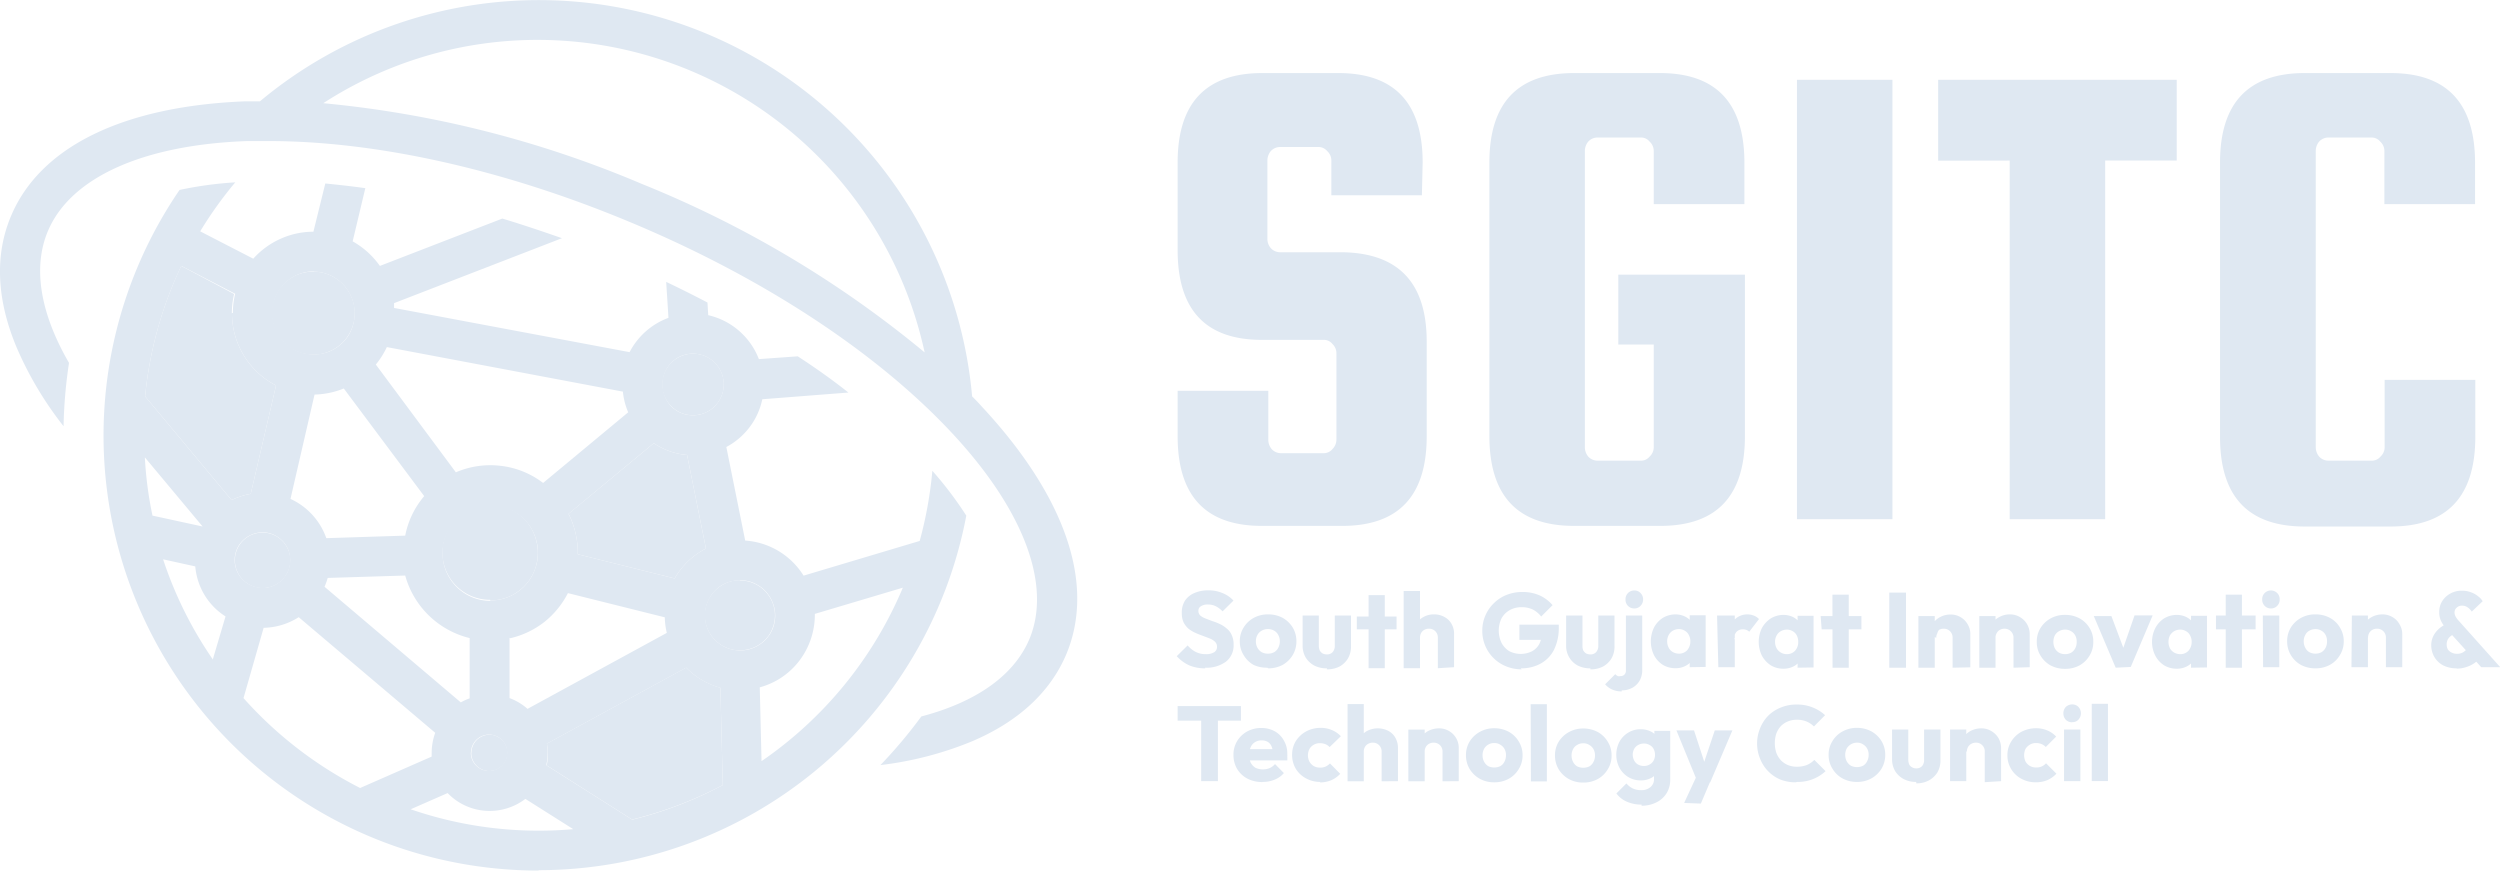
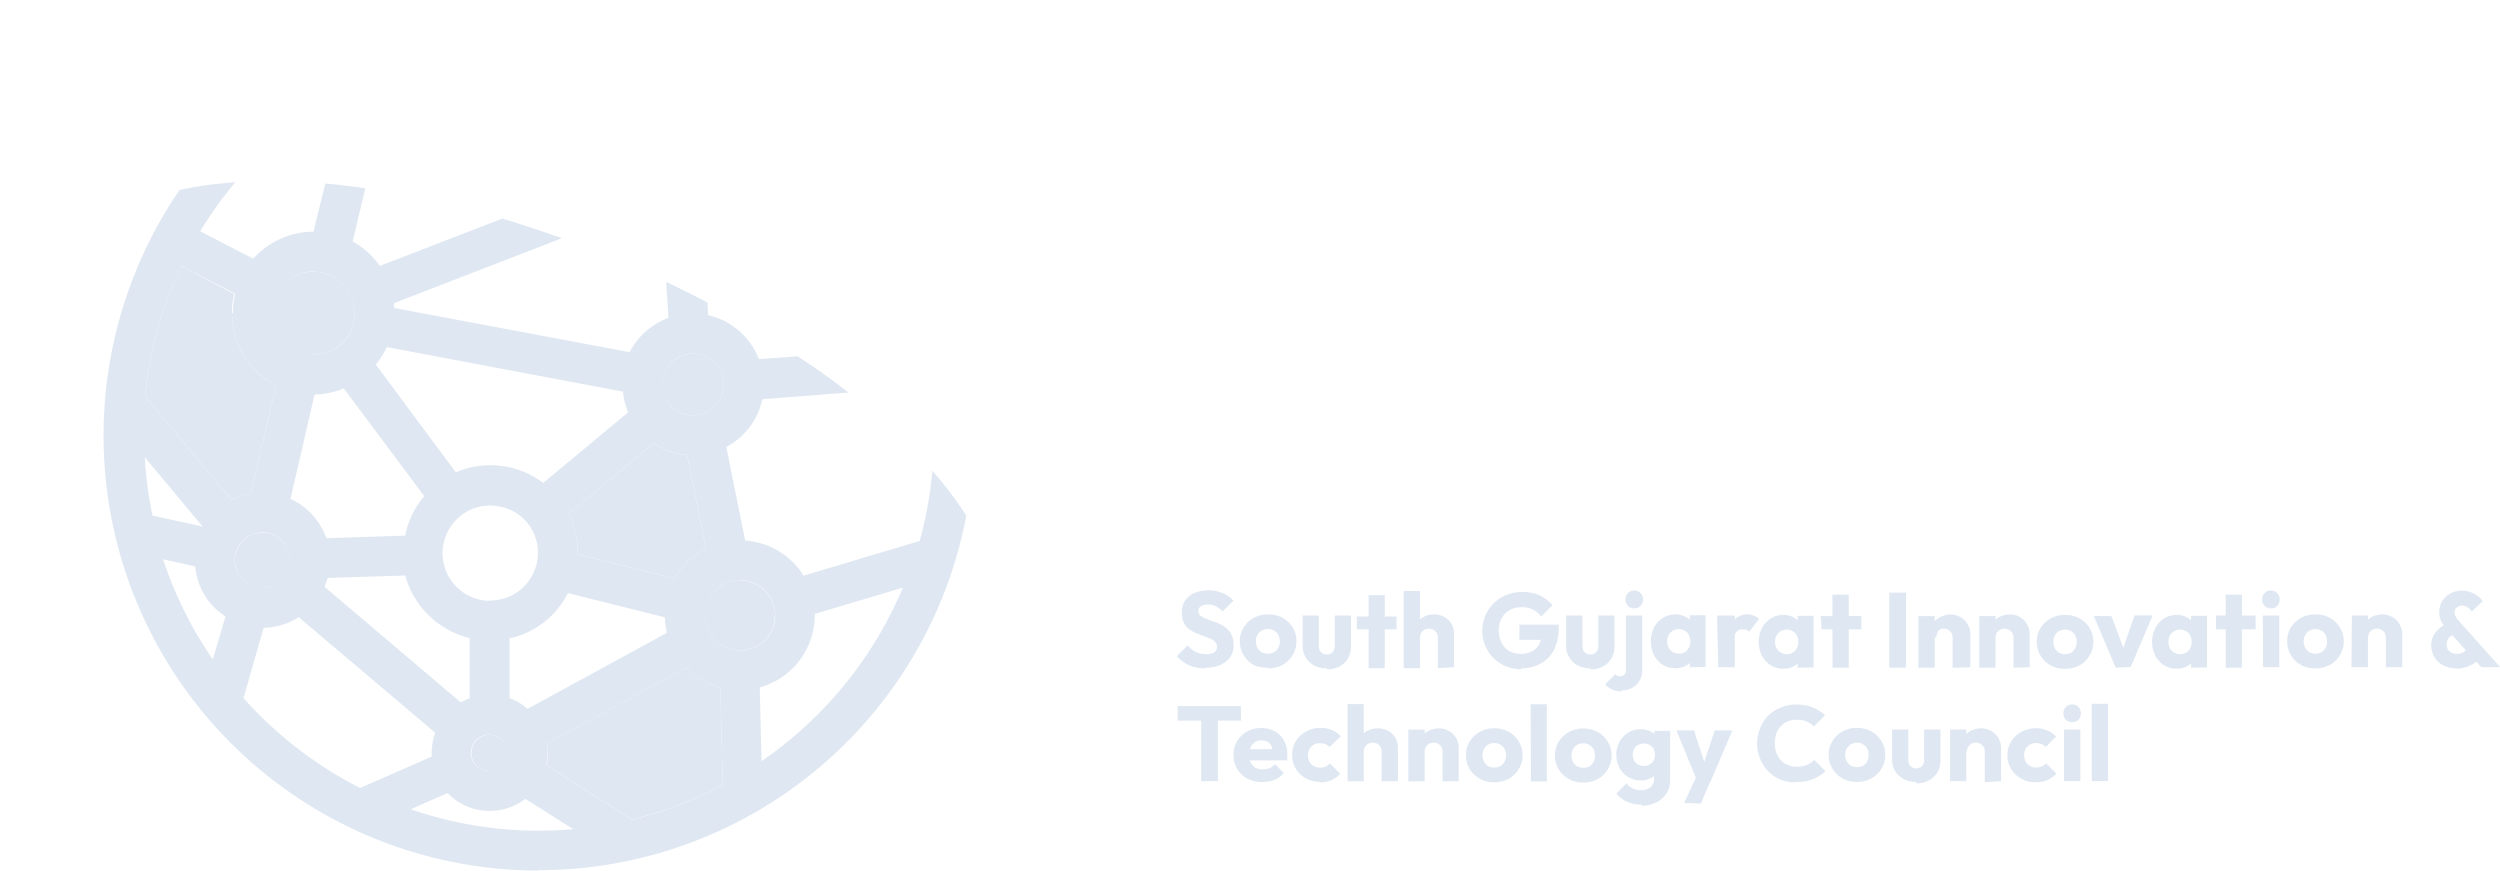
<svg xmlns="http://www.w3.org/2000/svg" viewBox="0 0 197.43 68.75">
  <defs>
    <style>.cls-1{fill:#dfe8f2;}</style>
  </defs>
  <g id="Layer_2" data-name="Layer 2">
    <g id="Layer_1-2" data-name="Layer 1">
-       <path class="cls-1" d="M112.29,15.42h-7.15V12.68a1,1,0,0,0-.33-.75.88.88,0,0,0-.7-.32h-3a1,1,0,0,0-.75.32,1.15,1.15,0,0,0-.27.75v6.17a1.11,1.11,0,0,0,.27.75,1,1,0,0,0,.75.32H106q6.68.1,6.67,7.08v7.45q0,7.08-6.67,7.08H99.65Q93,41.53,93,34.45V30.86h7.16v3.86a1.15,1.15,0,0,0,.27.75,1,1,0,0,0,.75.32h3.34a.88.88,0,0,0,.7-.32,1.06,1.06,0,0,0,.32-.75V27.91a1,1,0,0,0-.32-.75.85.85,0,0,0-.7-.32H99.65Q93,26.84,93,19.76V12.84q0-7.06,6.68-7.07h6q6.67,0,6.67,7.07ZM127.8,27.21V21.69h10V34.45q0,7.08-6.68,7.08H124.3q-6.67,0-6.68-7.08V12.84q0-7.06,6.68-7.07h6.78q6.67,0,6.68,7.07v3.28H130.6V11.93a1,1,0,0,0-.33-.75.86.86,0,0,0-.7-.32h-3.39a1,1,0,0,0-.75.32,1.15,1.15,0,0,0-.27.75V35.31a1.15,1.15,0,0,0,.27.75,1,1,0,0,0,.75.32h3.39a.86.86,0,0,0,.7-.32,1,1,0,0,0,.33-.75v-8.1ZM149.45,41h-7.54V6.3h7.54Zm3.61-28.31V6.3H171.9v6.38h-5.65V41h-7.54V12.68Zm35.26,22.63V30h7.16v4.5q0,7.08-6.68,7.08H182q-6.68,0-6.68-7.08V12.84q0-7.06,6.68-7.07h6.78q6.67,0,6.68,7.07v3.28h-7.16V11.93a1,1,0,0,0-.33-.75.88.88,0,0,0-.7-.32H183.9a1,1,0,0,0-.75.32,1.15,1.15,0,0,0-.27.75V35.31a1.15,1.15,0,0,0,.27.75,1,1,0,0,0,.75.32h3.39a.88.88,0,0,0,.7-.32,1,1,0,0,0,.33-.75" />
      <path class="cls-1" d="M95.19,52.78a3.19,3.19,0,0,1-1.26-.23,3,3,0,0,1-1-.73l.86-.85a2.15,2.15,0,0,0,.63.51,1.73,1.73,0,0,0,.81.18,1.18,1.18,0,0,0,.65-.15.48.48,0,0,0,.23-.42.54.54,0,0,0-.15-.4,1.21,1.21,0,0,0-.4-.26l-.55-.21c-.19-.07-.39-.14-.58-.23a2.73,2.73,0,0,1-.55-.32,1.8,1.8,0,0,1-.4-.5,1.67,1.67,0,0,1-.15-.75,1.73,1.73,0,0,1,.26-1,1.67,1.67,0,0,1,.74-.59,2.68,2.68,0,0,1,1.09-.21,2.78,2.78,0,0,1,1.13.22,2.31,2.31,0,0,1,.86.59l-.86.85a2,2,0,0,0-.55-.41,1.33,1.33,0,0,0-.61-.13.94.94,0,0,0-.54.13.4.4,0,0,0-.21.37.5.5,0,0,0,.15.37,1.4,1.4,0,0,0,.4.23l.55.21a4.24,4.24,0,0,1,.59.23,2.18,2.18,0,0,1,.54.35,1.32,1.32,0,0,1,.4.52,1.73,1.73,0,0,1,.15.77,1.62,1.62,0,0,1-.6,1.33,2.61,2.61,0,0,1-1.67.48m4.94,0A2.47,2.47,0,0,1,99,52.51a2.11,2.11,0,0,1-.79-.78,2,2,0,0,1-.3-1.09,2,2,0,0,1,.3-1.08A2.14,2.14,0,0,1,99,48.8a2.3,2.3,0,0,1,1.15-.28,2.4,2.4,0,0,1,1.14.27,2.19,2.19,0,0,1,.8.77,2.08,2.08,0,0,1,.29,1.08,2.11,2.11,0,0,1-.29,1.09,2.21,2.21,0,0,1-.8.78,2.4,2.4,0,0,1-1.14.27m0-1.16a1,1,0,0,0,.48-.12.83.83,0,0,0,.32-.35,1.07,1.07,0,0,0,.12-.51,1,1,0,0,0-.12-.49.81.81,0,0,0-.32-.34,1,1,0,0,0-1,0,.83.83,0,0,0-.33.34,1,1,0,0,0-.12.5,1.06,1.06,0,0,0,.12.5.93.93,0,0,0,.33.35,1,1,0,0,0,.48.12m4.68,1.16a2.12,2.12,0,0,1-1-.22,1.82,1.82,0,0,1-.68-.64,1.85,1.85,0,0,1-.24-.94V48.61h1.28V51a1,1,0,0,0,.07.36.64.64,0,0,0,.22.24.74.74,0,0,0,.34.08.59.59,0,0,0,.46-.18.72.72,0,0,0,.17-.5V48.61h1.28V51a1.86,1.86,0,0,1-.24,1,1.79,1.79,0,0,1-.67.64,2.14,2.14,0,0,1-1,.22m3.3-5.86h1.28v5.77h-1.28Zm-.93,1.69h3.14V49.7h-3.14Zm6.4,4.08V50.36a.69.69,0,0,0-.2-.51.69.69,0,0,0-.5-.2.75.75,0,0,0-.37.09.67.67,0,0,0-.25.25.75.75,0,0,0-.09.37l-.5-.24a1.74,1.74,0,0,1,.2-.84,1.44,1.44,0,0,1,.57-.55,1.6,1.6,0,0,1,.83-.21,1.64,1.64,0,0,1,.84.21,1.36,1.36,0,0,1,.55.54,1.52,1.52,0,0,1,.2.81v2.61Zm-2.7-6.1h1.29v6.1h-1.29Zm9.32,6.19a3.26,3.26,0,0,1-1.21-.23,3,3,0,0,1-1-.65,3,3,0,0,1-.9-2.18,3,3,0,0,1,.92-2.17,3,3,0,0,1,1-.65,3.37,3.37,0,0,1,1.24-.23,3.32,3.32,0,0,1,1.39.28,3,3,0,0,1,1,.76l-.9.9a2,2,0,0,0-.67-.56,2.07,2.07,0,0,0-.88-.18,1.91,1.91,0,0,0-.93.23,1.69,1.69,0,0,0-.65.65,2.25,2.25,0,0,0,0,1.94,1.71,1.71,0,0,0,.62.66,2,2,0,0,0,1.79,0,1.42,1.42,0,0,0,.57-.57,2,2,0,0,0,.2-.92l.87.59-2.64,0V49.33h3.11v.19a3.9,3.9,0,0,1-.38,1.8,2.59,2.59,0,0,1-1.06,1.09,3.16,3.16,0,0,1-1.56.37m5.5,0a2.14,2.14,0,0,1-1-.22,1.72,1.72,0,0,1-.67-.64,1.76,1.76,0,0,1-.25-.94V48.61h1.29V51a1,1,0,0,0,.06.36.73.73,0,0,0,.22.24.75.75,0,0,0,.35.08.58.58,0,0,0,.45-.18.72.72,0,0,0,.17-.5V48.61h1.28V51a1.86,1.86,0,0,1-.24,1,1.79,1.79,0,0,1-.67.64,2.12,2.12,0,0,1-1,.22m2.48,1.74a1.75,1.75,0,0,1-.76-.15,1.56,1.56,0,0,1-.55-.41l.8-.8a.55.55,0,0,0,.2.15.36.36,0,0,0,.21,0,.41.41,0,0,0,.31-.11.42.42,0,0,0,.12-.33V48.61h1.29V52.9a1.69,1.69,0,0,1-.21.86,1.49,1.49,0,0,1-.58.56,1.73,1.73,0,0,1-.83.2m1-6.47a.68.68,0,0,1-.7-.71.68.68,0,0,1,.19-.5.69.69,0,0,1,.51-.21.64.64,0,0,1,.49.21.69.69,0,0,1,.2.5.7.7,0,0,1-.2.5.64.64,0,0,1-.49.21m3.24,4.72a1.93,1.93,0,0,1-1-.27,2,2,0,0,1-.69-.76,2.5,2.5,0,0,1,0-2.18,2,2,0,0,1,.69-.76,1.94,1.94,0,0,1,1-.28,1.75,1.75,0,0,1,.74.16,1.44,1.44,0,0,1,.55.45,1.11,1.11,0,0,1,.23.64v1.76a1.16,1.16,0,0,1-.23.65,1.43,1.43,0,0,1-.54.43,1.65,1.65,0,0,1-.75.16m.26-1.15a.87.87,0,0,0,.67-.27,1.05,1.05,0,0,0,.25-.7,1,1,0,0,0-.12-.5.75.75,0,0,0-.32-.34.89.89,0,0,0-.47-.13,1,1,0,0,0-.48.13.88.88,0,0,0-.32.34,1,1,0,0,0-.12.5,1.06,1.06,0,0,0,.12.5.81.81,0,0,0,.32.34,1,1,0,0,0,.47.13m.87,1.07v-1.1l.19-1-.19-1v-1h1.26v4.08Zm2.16-4.08H137v4.08H135.7ZM137,50.45l-.54-.42a2.31,2.31,0,0,1,.54-1.11,1.39,1.39,0,0,1,1-.4,1.36,1.36,0,0,1,.51.1,1,1,0,0,1,.4.27l-.77,1a.6.6,0,0,0-.21-.14.84.84,0,0,0-.29-.05.69.69,0,0,0-.51.2.83.83,0,0,0-.18.59m3.89,2.32a1.91,1.91,0,0,1-1-.27,2.14,2.14,0,0,1-.7-.76,2.5,2.5,0,0,1,0-2.18,2.14,2.14,0,0,1,.7-.76,1.92,1.92,0,0,1,1-.28,1.78,1.78,0,0,1,.74.16,1.48,1.48,0,0,1,.54.45,1.19,1.19,0,0,1,.24.64v1.76a1.26,1.26,0,0,1-.24.65,1.33,1.33,0,0,1-.53.43,1.71,1.71,0,0,1-.75.16m.26-1.15a.87.87,0,0,0,.66-.27,1,1,0,0,0,.25-.7,1.12,1.12,0,0,0-.11-.5.81.81,0,0,0-.32-.34.92.92,0,0,0-.47-.13,1,1,0,0,0-.48.13.83.83,0,0,0-.33.34,1,1,0,0,0-.12.5,1.06,1.06,0,0,0,.12.5.9.9,0,0,0,.33.34.92.92,0,0,0,.47.13m.86,1.07v-1.1l.2-1-.2-1v-1h1.26v4.08Zm2.75-5.77H146v5.77h-1.28Zm-.93,1.69H147V49.7h-3.14Zm5.42-1.85h1.32v5.93h-1.32Zm5,5.93V50.36a.69.69,0,0,0-.2-.51.69.69,0,0,0-.5-.2.75.75,0,0,0-.37.09A.67.67,0,0,0,153,50a.75.75,0,0,0-.09.37l-.5-.24a1.64,1.64,0,0,1,.21-.84,1.46,1.46,0,0,1,.58-.55,1.73,1.73,0,0,1,.85-.21,1.52,1.52,0,0,1,.8.22,1.51,1.51,0,0,1,.55.57,1.45,1.45,0,0,1,.2.77v2.61Zm-2.7-4.08h1.29v4.08h-1.29Zm7.51,4.08V50.36a.7.7,0,0,0-.7-.71.72.72,0,0,0-.37.09.6.6,0,0,0-.25.25.66.66,0,0,0-.1.37l-.49-.24a1.64,1.64,0,0,1,.21-.84,1.4,1.4,0,0,1,.58-.55,1.7,1.7,0,0,1,.85-.21,1.49,1.49,0,0,1,.79.22,1.53,1.53,0,0,1,.56.57,1.55,1.55,0,0,1,.2.77v2.61Zm-2.7-4.08h1.28v4.08h-1.28Zm6.77,4.17a2.4,2.4,0,0,1-1.14-.27,2.14,2.14,0,0,1-.8-.78,2,2,0,0,1-.29-1.09,2,2,0,0,1,.29-1.08,2.16,2.16,0,0,1,.8-.76,2.24,2.24,0,0,1,1.14-.28,2.34,2.34,0,0,1,1.14.27,2.11,2.11,0,0,1,.8.77,2,2,0,0,1,.29,1.08,2,2,0,0,1-.29,1.09,2.14,2.14,0,0,1-.8.78,2.34,2.34,0,0,1-1.14.27m0-1.16a1,1,0,0,0,.49-.12.9.9,0,0,0,.32-.35,1.06,1.06,0,0,0,.11-.51,1,1,0,0,0-.11-.49.83.83,0,0,0-.33-.34.93.93,0,0,0-.48-.13,1,1,0,0,0-.48.13.83.83,0,0,0-.33.34,1.12,1.12,0,0,0-.11.5,1.18,1.18,0,0,0,.11.5.93.93,0,0,0,.33.35,1,1,0,0,0,.48.12m4,1.07-1.73-4.08h1.39L168,52h-.61l1.18-3.4H170l-1.73,4.07Zm4.82.08a1.93,1.93,0,0,1-1-.27,2,2,0,0,1-.69-.76,2.41,2.41,0,0,1,0-2.18,2,2,0,0,1,.69-.76,1.94,1.94,0,0,1,1-.28,1.75,1.75,0,0,1,.74.16,1.52,1.52,0,0,1,.55.45,1.18,1.18,0,0,1,.23.64v1.76a1.25,1.25,0,0,1-.23.65,1.43,1.43,0,0,1-.54.43,1.68,1.68,0,0,1-.75.16m.26-1.15a.87.87,0,0,0,.67-.27,1.05,1.05,0,0,0,.25-.7,1,1,0,0,0-.12-.5.75.75,0,0,0-.32-.34.89.89,0,0,0-.47-.13,1,1,0,0,0-.48.13,1,1,0,0,0-.33.34,1.12,1.12,0,0,0-.11.5,1.18,1.18,0,0,0,.11.5.9.9,0,0,0,.33.34,1,1,0,0,0,.47.13m.87,1.07v-1.1l.19-1-.19-1v-1h1.26v4.08Zm2.74-5.77h1.28v5.77h-1.28ZM175,48.61h3.13V49.7H175Zm3.7,0H180v4.08h-1.28Zm.64-.56a.66.66,0,0,1-.5-.21.69.69,0,0,1-.19-.5.68.68,0,0,1,.19-.5.7.7,0,0,1,1,0,.68.68,0,0,1,.19.5.69.69,0,0,1-.19.5.66.66,0,0,1-.5.21m3.51,4.73a2.4,2.4,0,0,1-1.14-.27,2.14,2.14,0,0,1-.8-.78,2.11,2.11,0,0,1-.29-1.09,2.08,2.08,0,0,1,.29-1.08,2.16,2.16,0,0,1,.8-.76,2.27,2.27,0,0,1,1.14-.28,2.34,2.34,0,0,1,1.14.27,2,2,0,0,1,.8.77,2,2,0,0,1,.3,1.08,2,2,0,0,1-.3,1.09,2.07,2.07,0,0,1-.8.78,2.34,2.34,0,0,1-1.14.27m0-1.16a1,1,0,0,0,.49-.12.9.9,0,0,0,.32-.35,1.06,1.06,0,0,0,.11-.51,1,1,0,0,0-.11-.49.83.83,0,0,0-.33-.34.9.9,0,0,0-.48-.13,1,1,0,0,0-.48.13.75.75,0,0,0-.32.34,1,1,0,0,0-.12.5,1.06,1.06,0,0,0,.12.5.83.83,0,0,0,.32.35,1,1,0,0,0,.48.12m5.57,1.07V50.36a.69.69,0,0,0-.2-.51.69.69,0,0,0-.5-.2.75.75,0,0,0-.37.09.67.67,0,0,0-.25.25.75.75,0,0,0-.09.37l-.5-.24a1.64,1.64,0,0,1,.21-.84,1.46,1.46,0,0,1,.58-.55,1.76,1.76,0,0,1,.85-.21,1.52,1.52,0,0,1,.8.22,1.44,1.44,0,0,1,.55.57,1.46,1.46,0,0,1,.21.77v2.61Zm-2.69-4.08H187v4.08H185.7Zm10.22,4.08-2.72-3a2.65,2.65,0,0,1-.46-.66,1.65,1.65,0,0,1-.14-.7,1.59,1.59,0,0,1,.22-.83,1.75,1.75,0,0,1,.63-.61,1.8,1.8,0,0,1,.94-.24,1.9,1.9,0,0,1,.73.13,1.74,1.74,0,0,1,.55.31,1.31,1.31,0,0,1,.36.39l-.86.82a1.16,1.16,0,0,0-.35-.35.74.74,0,0,0-.42-.12A.57.57,0,0,0,194,48a.47.47,0,0,0-.16.36.66.66,0,0,0,.08.32,1.49,1.49,0,0,0,.23.32l3.3,3.69Zm-1.95.09a2.32,2.32,0,0,1-1.05-.23,1.78,1.78,0,0,1-.7-.66A1.85,1.85,0,0,1,192,51a1.65,1.65,0,0,1,.3-1,2.11,2.11,0,0,1,.88-.71l.55.83a.92.92,0,0,0-.38.31.81.81,0,0,0-.13.47.79.79,0,0,0,.09.38.71.71,0,0,0,.29.25.87.87,0,0,0,.44.1.9.9,0,0,0,.48-.12,1.16,1.16,0,0,0,.36-.34l.86.89a1.67,1.67,0,0,1-.41.36,2.37,2.37,0,0,1-.6.27,2.19,2.19,0,0,1-.73.11M94.86,55.84h1.32v5.85H94.86ZM93,55.76h5v1.15H93Zm6.69,6a2.53,2.53,0,0,1-1.18-.27,2.12,2.12,0,0,1-.81-.76,2.15,2.15,0,0,1-.29-1.1,2.06,2.06,0,0,1,.28-1.09,2.16,2.16,0,0,1,.79-.77,2.32,2.32,0,0,1,1.12-.28,2.2,2.2,0,0,1,1.07.26,1.87,1.87,0,0,1,.72.73,2,2,0,0,1,.27,1.06,2,2,0,0,1,0,.23,1.7,1.7,0,0,1,0,.28H98.08v-.89h3l-.55.37a1.53,1.53,0,0,0-.11-.58.77.77,0,0,0-.3-.36.9.9,0,0,0-.48-.12.93.93,0,0,0-.53.14.87.87,0,0,0-.34.39,1.38,1.38,0,0,0-.12.61,1.46,1.46,0,0,0,.12.62,1.1,1.1,0,0,0,.37.4,1.33,1.33,0,0,0,.57.13,1.35,1.35,0,0,0,.55-.1,1.21,1.21,0,0,0,.43-.32l.7.71a1.81,1.81,0,0,1-.73.52,2.39,2.39,0,0,1-.94.18m4.56,0a2.29,2.29,0,0,1-1.14-.28,2.12,2.12,0,0,1-.81-.76,2.14,2.14,0,0,1-.29-1.09,2.06,2.06,0,0,1,.29-1.09,2.24,2.24,0,0,1,.82-.77,2.42,2.42,0,0,1,1.15-.28,2.21,2.21,0,0,1,.87.17,2.05,2.05,0,0,1,.72.49L105,59a.86.86,0,0,0-.33-.23,1.18,1.18,0,0,0-.43-.08.93.93,0,0,0-.5.13.87.87,0,0,0-.33.33,1.1,1.1,0,0,0,0,1,1,1,0,0,0,.34.35,1,1,0,0,0,.49.12,1,1,0,0,0,.44-.08,1.12,1.12,0,0,0,.35-.25l.81.82a2.11,2.11,0,0,1-.72.51,2.37,2.37,0,0,1-.9.17m4.89-.09V59.36a.69.69,0,0,0-.2-.51.67.67,0,0,0-.5-.2.69.69,0,0,0-.36.09.63.63,0,0,0-.26.25.75.75,0,0,0-.09.37l-.49-.24a1.63,1.63,0,0,1,.2-.84,1.37,1.37,0,0,1,.56-.56,1.84,1.84,0,0,1,1.67,0,1.35,1.35,0,0,1,.56.55,1.62,1.62,0,0,1,.2.81v2.61Zm-2.69-6.1h1.28v6.1h-1.28Zm7.5,6.1V59.36a.69.69,0,0,0-.2-.51.69.69,0,0,0-.5-.2.75.75,0,0,0-.37.09.67.67,0,0,0-.25.25.75.75,0,0,0-.09.37l-.5-.24a1.64,1.64,0,0,1,.21-.84,1.42,1.42,0,0,1,.58-.56,1.84,1.84,0,0,1,.85-.2,1.52,1.52,0,0,1,.8.22,1.55,1.55,0,0,1,.55.56,1.51,1.51,0,0,1,.2.78v2.61Zm-2.7-4.08h1.29v4.08h-1.29ZM118,61.78a2.29,2.29,0,0,1-1.14-.28,2.19,2.19,0,0,1-.8-.77,2.11,2.11,0,0,1-.29-1.09,2.05,2.05,0,0,1,.29-1.08,2.16,2.16,0,0,1,.8-.76,2.3,2.3,0,0,1,1.14-.29,2.42,2.42,0,0,1,1.15.28,2.09,2.09,0,0,1,.79.77,2,2,0,0,1,.3,1.08,2,2,0,0,1-.3,1.09,2.09,2.09,0,0,1-.79.77,2.3,2.3,0,0,1-1.15.28m0-1.17a1.07,1.07,0,0,0,.49-.11.83.83,0,0,0,.32-.35,1.07,1.07,0,0,0,.12-.51,1,1,0,0,0-.12-.5.87.87,0,0,0-.33-.33.82.82,0,0,0-.48-.13.86.86,0,0,0-.48.13.85.85,0,0,0-.32.33,1.07,1.07,0,0,0-.12.51,1.06,1.06,0,0,0,.12.5.9.9,0,0,0,.32.35,1.06,1.06,0,0,0,.48.11m2.88-5h1.28v6.1H120.9Zm4.15,6.19a2.29,2.29,0,0,1-1.14-.28,2.19,2.19,0,0,1-.8-.77,2.11,2.11,0,0,1-.29-1.09,2.05,2.05,0,0,1,.29-1.08,2.16,2.16,0,0,1,.8-.76,2.3,2.3,0,0,1,1.14-.29,2.42,2.42,0,0,1,1.15.28,2.09,2.09,0,0,1,.79.77,2,2,0,0,1,.3,1.08,2,2,0,0,1-.3,1.09,2.09,2.09,0,0,1-.79.77,2.3,2.3,0,0,1-1.15.28m0-1.17a1.07,1.07,0,0,0,.49-.11.83.83,0,0,0,.32-.35,1.07,1.07,0,0,0,.12-.51,1,1,0,0,0-.12-.5.87.87,0,0,0-.33-.33.82.82,0,0,0-.48-.13.86.86,0,0,0-.48.13.78.78,0,0,0-.32.33,1.07,1.07,0,0,0-.12.51,1.06,1.06,0,0,0,.12.5.83.83,0,0,0,.32.35,1.06,1.06,0,0,0,.48.11m4.61,2.91a2.81,2.81,0,0,1-1.19-.24,2,2,0,0,1-.8-.64l.79-.79a1.62,1.62,0,0,0,.49.39,1.53,1.53,0,0,0,.66.14,1.09,1.09,0,0,0,.75-.24.8.8,0,0,0,.28-.66v-1l.22-.89-.19-.89v-1h1.25v3.83a2,2,0,0,1-.29,1.1,2,2,0,0,1-.81.72,2.57,2.57,0,0,1-1.16.26m-.06-2a1.85,1.85,0,0,1-1-.27,1.94,1.94,0,0,1-.69-.73,2.23,2.23,0,0,1,0-2.05,1.91,1.91,0,0,1,.69-.72,1.85,1.85,0,0,1,1-.27,1.8,1.8,0,0,1,.75.16,1.27,1.27,0,0,1,.53.44,1.19,1.19,0,0,1,.24.65v1.55a1.26,1.26,0,0,1-.24.65,1.33,1.33,0,0,1-.53.43,1.71,1.71,0,0,1-.75.16m.24-1.14a.83.83,0,0,0,.46-.12.77.77,0,0,0,.31-.31.94.94,0,0,0,.11-.45,1,1,0,0,0-.11-.46.71.71,0,0,0-.31-.31.83.83,0,0,0-.46-.12.88.88,0,0,0-.46.12.77.77,0,0,0-.31.31,1,1,0,0,0-.11.46,1,1,0,0,0,.11.44.77.77,0,0,0,.3.32.91.91,0,0,0,.47.12m4.25,1.29-1.68-4.1h1.39l1.06,3.25h-.51l1.09-3.25h1.39l-1.75,4.1ZM133,63.41l1.23-2.65.81,1-.72,1.7Zm8.81-1.63a3.22,3.22,0,0,1-1.24-.23A2.94,2.94,0,0,1,139,59.92a3.15,3.15,0,0,1,0-2.41,3,3,0,0,1,.65-1,3,3,0,0,1,1-.64,3.13,3.13,0,0,1,1.23-.23,3.24,3.24,0,0,1,1.25.22,3.16,3.16,0,0,1,1,.62l-.88.89a1.85,1.85,0,0,0-.58-.39,1.94,1.94,0,0,0-.76-.14,1.83,1.83,0,0,0-.71.13,1.66,1.66,0,0,0-.56.37,1.83,1.83,0,0,0-.36.59,2.47,2.47,0,0,0,0,1.52,1.83,1.83,0,0,0,.36.59,1.68,1.68,0,0,0,.56.38,1.83,1.83,0,0,0,.71.13,2.1,2.1,0,0,0,.79-.14,1.82,1.82,0,0,0,.58-.4l.89.89a3.2,3.2,0,0,1-2.25.85m4.73,0a2.36,2.36,0,0,1-1.15-.28,2.09,2.09,0,0,1-.79-.77,2,2,0,0,1-.3-1.09,2,2,0,0,1,.3-1.08,2.06,2.06,0,0,1,.79-.76,2.31,2.31,0,0,1,1.15-.29,2.4,2.4,0,0,1,1.14.28,2.19,2.19,0,0,1,.8.77,2.05,2.05,0,0,1,.29,1.08,2.11,2.11,0,0,1-.29,1.09,2.19,2.19,0,0,1-.8.77,2.29,2.29,0,0,1-1.14.28m0-1.17a1.06,1.06,0,0,0,.48-.11.83.83,0,0,0,.32-.35,1.07,1.07,0,0,0,.12-.51,1,1,0,0,0-.12-.5.87.87,0,0,0-.33-.33.81.81,0,0,0-.47-.13.94.94,0,0,0-.81.46,1.07,1.07,0,0,0-.12.51,1.06,1.06,0,0,0,.12.5.93.93,0,0,0,.33.35,1.06,1.06,0,0,0,.48.11m4.68,1.17a2.08,2.08,0,0,1-1-.23,1.77,1.77,0,0,1-.67-.63,1.85,1.85,0,0,1-.24-.94V57.61h1.28V60a1,1,0,0,0,.07.36.49.49,0,0,0,.22.23.62.62,0,0,0,.34.09.6.6,0,0,0,.46-.18.72.72,0,0,0,.16-.5V57.61h1.29V60a1.89,1.89,0,0,1-.24,1,1.84,1.84,0,0,1-.67.63,2,2,0,0,1-1,.23m5.41-.09V59.36a.66.66,0,0,0-.2-.51.66.66,0,0,0-.49-.2.72.72,0,0,0-.37.09.69.69,0,0,0-.26.25.75.75,0,0,0-.09.37l-.49-.24a1.64,1.64,0,0,1,.21-.84,1.42,1.42,0,0,1,.58-.56,1.8,1.8,0,0,1,.84-.2,1.5,1.5,0,0,1,.8.22,1.58,1.58,0,0,1,.56.56,1.62,1.62,0,0,1,.2.78v2.61ZM154,57.61h1.28v4.08H154Zm6.78,4.17a2.36,2.36,0,0,1-1.15-.28,2.09,2.09,0,0,1-.8-.76,2.05,2.05,0,0,1-.3-1.09,2,2,0,0,1,.3-1.09,2.14,2.14,0,0,1,.81-.77,2.47,2.47,0,0,1,1.15-.28,2.3,2.3,0,0,1,.88.17,2,2,0,0,1,.71.49l-.82.82a1,1,0,0,0-.34-.23,1.1,1.1,0,0,0-.43-.08.9.9,0,0,0-.49.13,1,1,0,0,0-.34.33,1.19,1.19,0,0,0,0,1,.93.93,0,0,0,.83.47,1,1,0,0,0,.79-.33l.82.82a2.21,2.21,0,0,1-.72.51,2.37,2.37,0,0,1-.9.17M163,57.61h1.29v4.08H163Zm.65-.57a.69.69,0,0,1-.51-.2.71.71,0,0,1-.19-.5.72.72,0,0,1,.19-.51.73.73,0,0,1,.51-.2.66.66,0,0,1,.49.2.74.74,0,0,1,0,1,.63.63,0,0,1-.49.2m1.54-1.45h1.28v6.1h-1.28Z" />
-       <path class="cls-1" d="M84.22,51.64c-1.26,3-3.79,5.36-7.52,6.93a27.43,27.43,0,0,1-7.17,1.85,38.15,38.15,0,0,0,3.23-3.84c4.37-1.15,7.35-3.26,8.55-6.15,1.75-4.25-.47-10.15-6.1-16.2-6-6.45-15.13-12.42-25.67-16.78-9.88-4.1-19.87-6.31-28.33-6.31q-.86,0-1.68,0c-8.26.29-14,2.9-15.76,7.14-1.2,2.88-.58,6.48,1.68,10.38a37.89,37.89,0,0,0-.43,5,27.69,27.69,0,0,1-3.76-6.35C-.27,23.58-.41,20.14.85,17.11,3.14,11.59,9.73,8.37,19.42,8l1.11,0A34.35,34.35,0,0,1,76.77,31.3c.26.26.51.52.75.79,6.6,7.09,9,14,6.7,19.55M42.53,3.15a31.11,31.11,0,0,0-17,5,84.51,84.51,0,0,1,25.17,6.38,84.39,84.39,0,0,1,22.32,13.3A31.29,31.29,0,0,0,42.53,3.15" />
      <path class="cls-1" d="M18.31,24.73a6.37,6.37,0,0,1,.18-1.51L14.31,21a31.13,31.13,0,0,0-2.85,10.3l6.83,8.19A5.6,5.6,0,0,1,19.8,39l2-8.56a6.41,6.41,0,0,1-3.48-5.71" />
      <path class="cls-1" d="M43.13,60.42l6.79,4.3A31.46,31.46,0,0,0,57.08,62l-.19-7.69a5.94,5.94,0,0,1-2.7-1.59l-11,6a4.41,4.41,0,0,1,0,1.66" />
      <path class="cls-1" d="M44.9,40.57a6.92,6.92,0,0,1,.73,3.09v.11l7.65,1.91a6,6,0,0,1,2.47-2.36l-1.49-7.39A5.52,5.52,0,0,1,51.63,35Z" />
      <path class="cls-1" d="M20.73,42.06a2.19,2.19,0,1,1-2.18,2.19,2.18,2.18,0,0,1,2.18-2.19" />
      <path class="cls-1" d="M24.74,21.45a3.3,3.3,0,0,0-1.83.55,3.2,3.2,0,0,0-1.2,1.47,3.25,3.25,0,0,0-.19,1.9,3.28,3.28,0,1,0,3.22-3.92" />
-       <path class="cls-1" d="M38.71,47.42a3.75,3.75,0,0,0,3.69-4.5,3.77,3.77,0,0,0-2.95-3,3.78,3.78,0,0,0-2.18.21,3.76,3.76,0,0,0,1.44,7.24" />
      <path class="cls-1" d="M37.22,59.46a1.39,1.39,0,0,0,.24.79,1.43,1.43,0,0,0,.64.53,1.39,1.39,0,0,0,.83.08,1.45,1.45,0,0,0,.73-.39,1.49,1.49,0,0,0,.4-.74,1.45,1.45,0,0,0-.09-.82,1.36,1.36,0,0,0-.52-.64,1.43,1.43,0,0,0-.8-.25,1.47,1.47,0,0,0-1,.42,1.45,1.45,0,0,0-.42,1" />
      <path class="cls-1" d="M54.73,27.93a2.45,2.45,0,0,0-2.25,1.5,2.51,2.51,0,0,0-.14,1.41,2.46,2.46,0,0,0,1.91,1.91,2.51,2.51,0,0,0,1.41-.14,2.45,2.45,0,0,0,1.5-2.25,2.42,2.42,0,0,0-2.43-2.43" />
      <path class="cls-1" d="M58.43,45.82a2.71,2.71,0,0,0-1.54.47,2.77,2.77,0,0,0-1.18,2.84,2.78,2.78,0,0,0,2.18,2.18,2.83,2.83,0,0,0,1.6-.16,2.74,2.74,0,0,0,1.24-1,2.82,2.82,0,0,0,.47-1.54,2.77,2.77,0,0,0-2.77-2.77" />
      <path class="cls-1" d="M42.53,68.75A34.35,34.35,0,0,1,14.18,15a29.65,29.65,0,0,1,4.4-.6,31,31,0,0,0-2.77,3.87L20,20.43a6.42,6.42,0,0,1,2.15-1.57,6.3,6.3,0,0,1,2.6-.56l.94-3.81c1,.1,2.09.22,3.16.37l-1,4.2A6.56,6.56,0,0,1,30,21l9.67-3.74c1.56.47,3.13,1,4.71,1.55L31.12,23.94l0,.38,18.6,3.49a5.67,5.67,0,0,1,3.07-2.71l-.18-2.84c1.11.53,2.19,1.07,3.26,1.63l.06,1a5.63,5.63,0,0,1,4,3.47L63,28.14C64.43,29.07,65.74,30,67,31l-6.8.53a5.46,5.46,0,0,1-1,2.2,5.56,5.56,0,0,1-1.84,1.57l1.49,7.39a5.9,5.9,0,0,1,4.61,2.77l9.17-2.74a31.58,31.58,0,0,0,1-5.54,28.86,28.86,0,0,1,2.68,3.54,34.39,34.39,0,0,1-33.77,28M57.08,62l-.19-7.68a5.94,5.94,0,0,1-2.7-1.59l-11,6a4,4,0,0,1,.06.7,4.49,4.49,0,0,1-.11,1l6.79,4.3A31,31,0,0,0,57.08,62M38.72,47.42a3.8,3.8,0,0,0,2.09-.63,3.74,3.74,0,0,0,1.38-1.69,3.74,3.74,0,0,0-.81-4.1,3.72,3.72,0,0,0-1.93-1,3.73,3.73,0,0,0-3.86,1.6,3.74,3.74,0,0,0,.47,4.75,3.77,3.77,0,0,0,2.66,1.1m-6.68-2-6.16.19a5.83,5.83,0,0,1-.25.7l10.76,9.13a4.43,4.43,0,0,1,.7-.32l0-4.76A7,7,0,0,1,32,45.45m5.18,14a1.39,1.39,0,0,0,.24.79,1.43,1.43,0,0,0,.64.53,1.48,1.48,0,0,0,.83.08,1.45,1.45,0,0,0,.73-.39,1.49,1.49,0,0,0,.4-.74,1.44,1.44,0,0,0-.61-1.47,1.5,1.5,0,0,0-.8-.24,1.47,1.47,0,0,0-1,.42,1.45,1.45,0,0,0-.42,1m3.05-9.06,0,4.76a4.47,4.47,0,0,1,1.42.85l11-6a5.6,5.6,0,0,1-.16-1.23l-7.65-1.91A7,7,0,0,1,43,49.11a6.92,6.92,0,0,1-2.69,1.29m2.26,15.2q1.36,0,2.7-.12l-3.78-2.39a4.66,4.66,0,0,1-3.14.94,4.59,4.59,0,0,1-3-1.4l-2.92,1.28a31,31,0,0,0,10.1,1.69M28.44,62.23l5.65-2.48v-.29a4.75,4.75,0,0,1,.28-1.59L23.59,48.74a5.33,5.33,0,0,1-2.77.84l-1.59,5.55a31.4,31.4,0,0,0,9.21,7.1m-7.71-15.8a2.16,2.16,0,0,0,1.21-.37,2.22,2.22,0,0,0,.81-1,2.18,2.18,0,0,0,.12-1.26,2.12,2.12,0,0,0-.6-1.12,2.24,2.24,0,0,0-1.11-.6,2.16,2.16,0,0,0-1.26.13,2.26,2.26,0,0,0-1,.8,2.21,2.21,0,0,0-.37,1.22,2.19,2.19,0,0,0,2.18,2.18m-3.9,5.65,1-3.38A5.15,5.15,0,0,1,16.16,47a5.25,5.25,0,0,1-.74-2.27l-2.54-.56a31,31,0,0,0,3.95,7.94M12,40.71l4,.87-4.56-5.46a29.58,29.58,0,0,0,.6,4.59m6.35-16a6.43,6.43,0,0,1,.18-1.51L14.32,21a30.9,30.9,0,0,0-2.86,10.3l6.83,8.19A5.72,5.72,0,0,1,19.8,39l2-8.56a6.41,6.41,0,0,1-3.48-5.71Zm6.43-3.28A3.28,3.28,0,1,0,26,27.76a3.31,3.31,0,0,0,1.48-1.21A3.27,3.27,0,0,0,28,24.73a3.28,3.28,0,0,0-3.28-3.28m2.43,9.23a6.53,6.53,0,0,1-2.31.48L22.94,39.4a5.36,5.36,0,0,1,2.83,3.1L32,42.3a6.83,6.83,0,0,1,1.5-3.12Zm22,.24-18.6-3.51a6.56,6.56,0,0,1-.87,1.38L36,37.3a6.89,6.89,0,0,1,3.56-.51,6.78,6.78,0,0,1,3.33,1.35l6.72-5.58a5.5,5.5,0,0,1-.42-1.64ZM44.9,40.58a6.84,6.84,0,0,1,.73,3.08v.11l7.65,1.91a5.92,5.92,0,0,1,2.47-2.36l-1.49-7.39A5.52,5.52,0,0,1,51.63,35Zm9.83-12.65a2.41,2.41,0,0,0-1.35.41,2.43,2.43,0,0,0-1,2.5A2.48,2.48,0,0,0,53,32.08a2.42,2.42,0,0,0,2.65.53,2.35,2.35,0,0,0,1.09-.9,2.43,2.43,0,0,0-.3-3.07,2.45,2.45,0,0,0-1.72-.71Zm3.7,17.9a2.81,2.81,0,0,0-1.54.46,2.77,2.77,0,0,0-1,1.25,2.82,2.82,0,0,0-.16,1.6,2.75,2.75,0,0,0,2.18,2.17,2.74,2.74,0,0,0,1.6-.15,2.81,2.81,0,0,0,1.24-1,2.74,2.74,0,0,0,.47-1.54A2.71,2.71,0,0,0,61,47.54a2.77,2.77,0,0,0-.6-.91,2.9,2.9,0,0,0-.9-.6,2.78,2.78,0,0,0-1.06-.21Zm5.92,2.65v.11a6,6,0,0,1-1.21,3.57A5.84,5.84,0,0,1,60,54.28l.14,5.83a31.33,31.33,0,0,0,11.16-13.7Z" />
    </g>
  </g>
</svg>